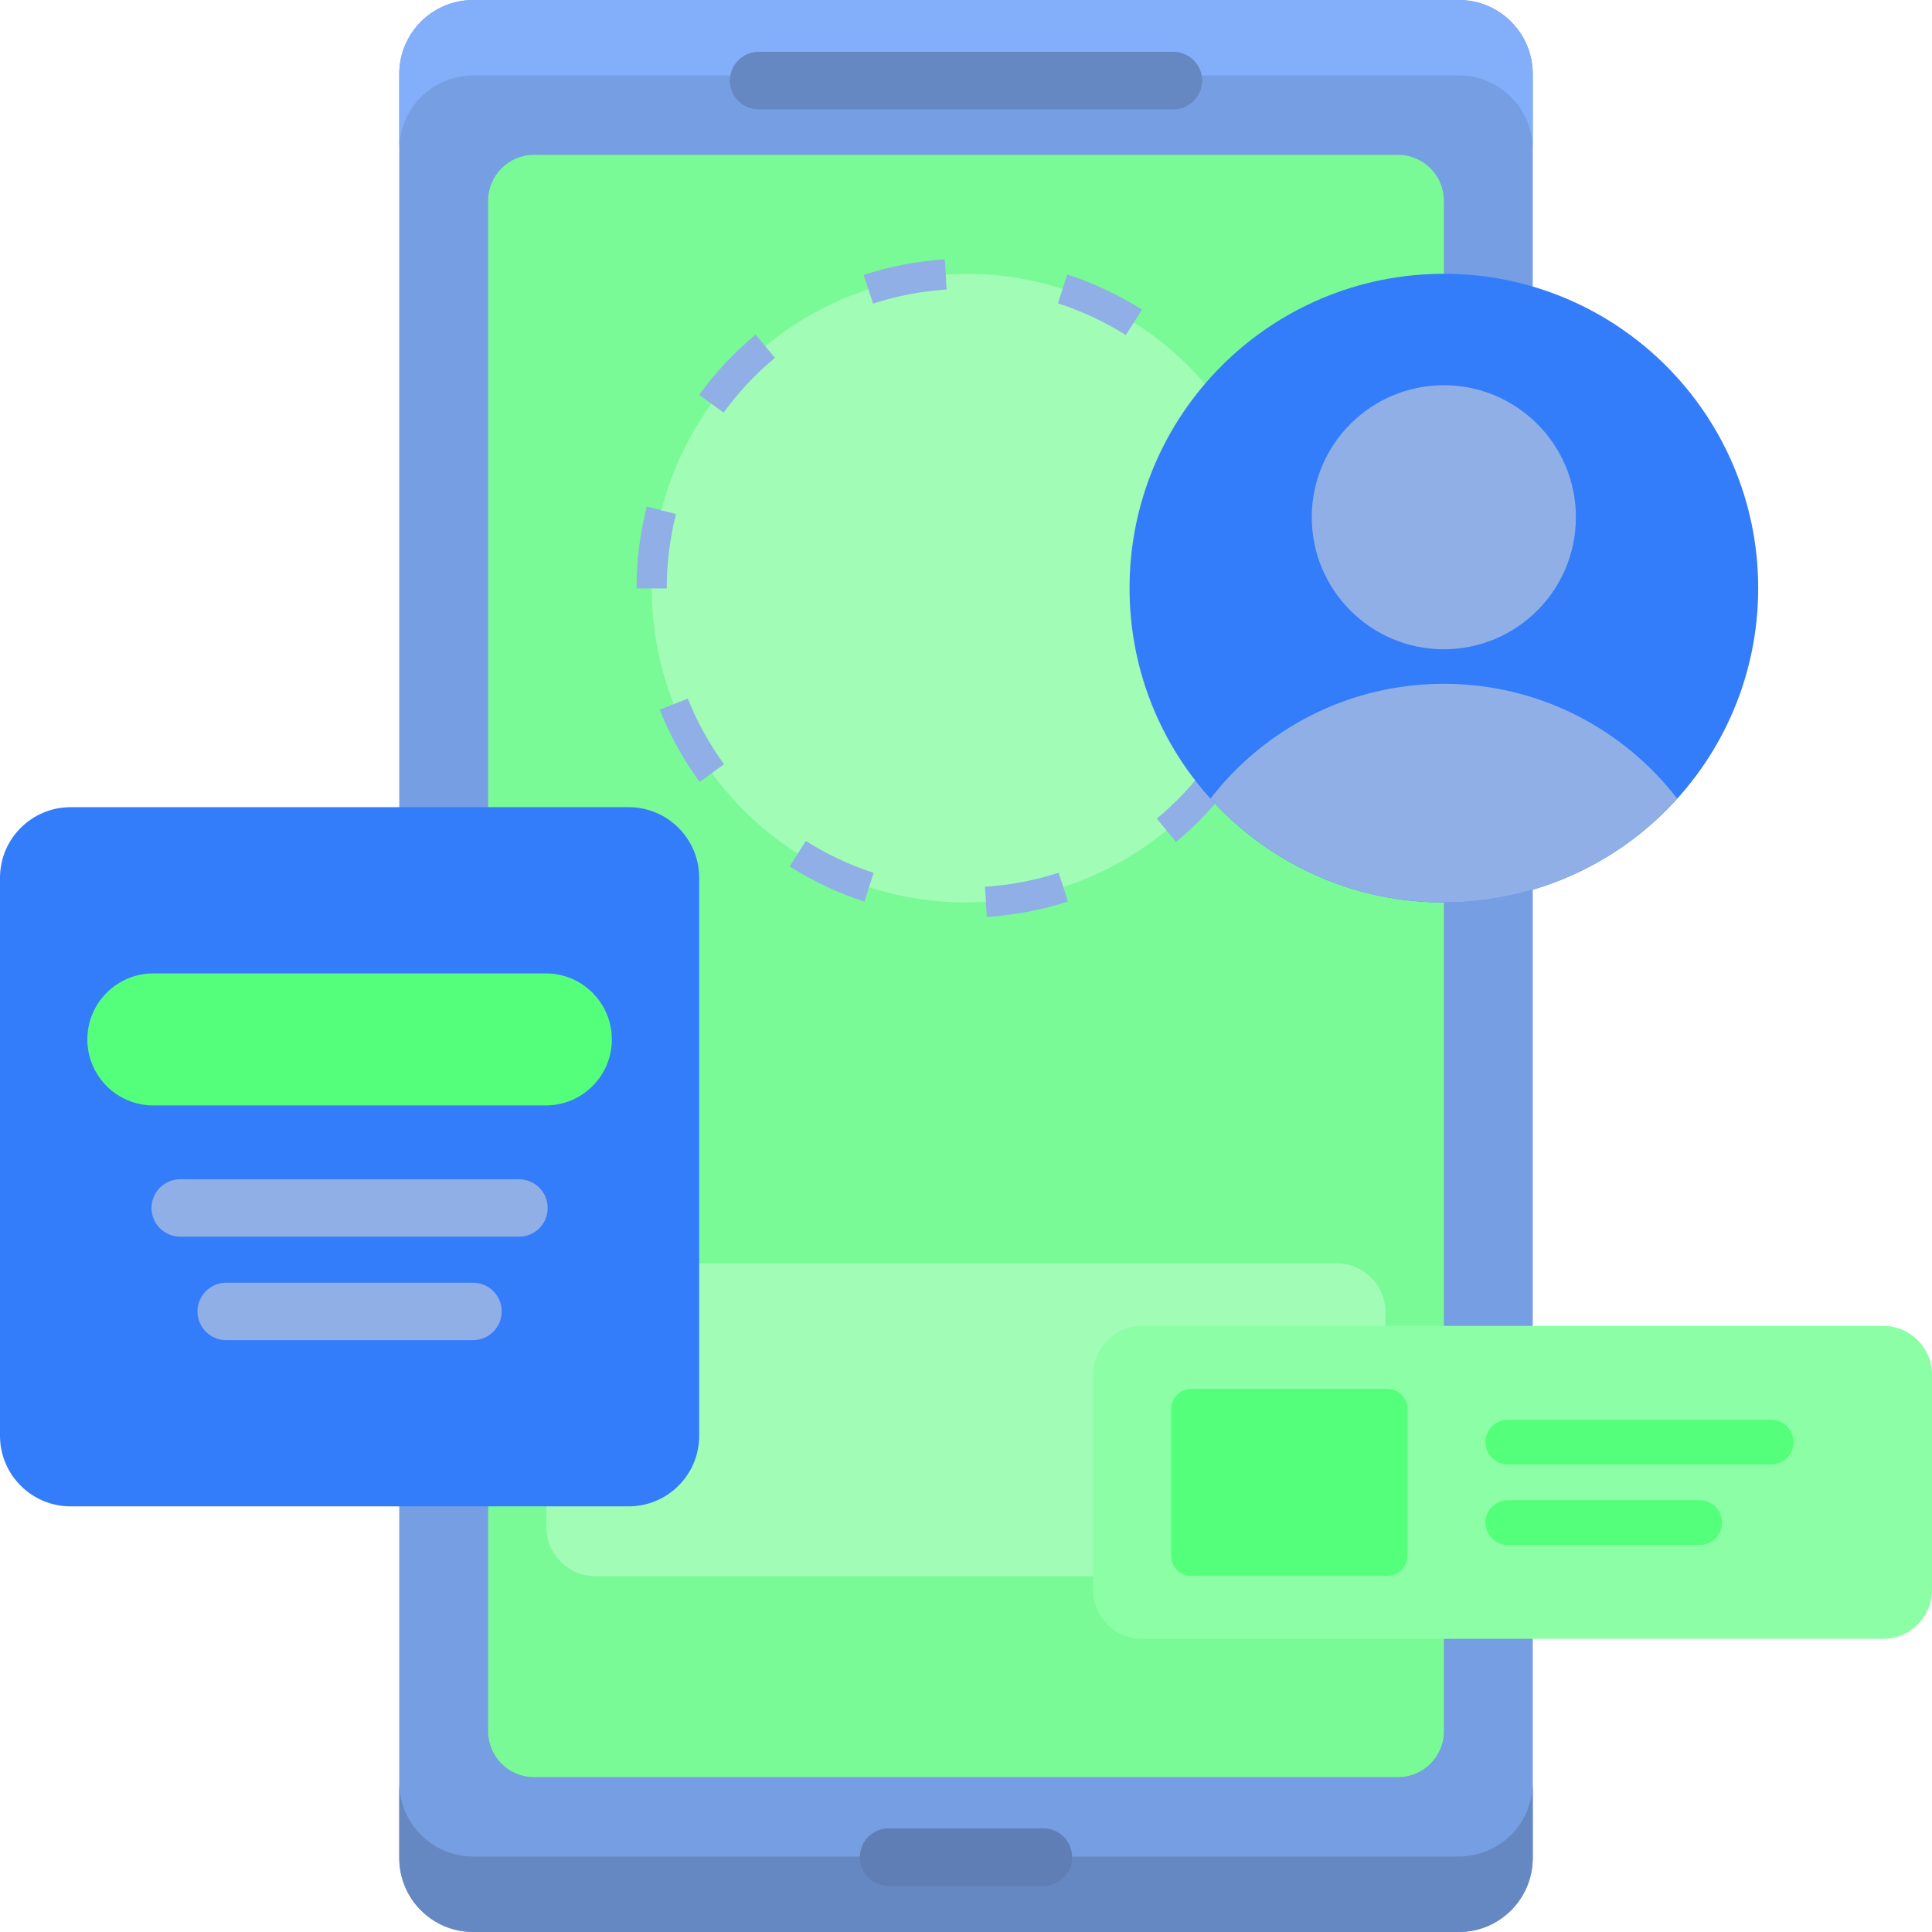
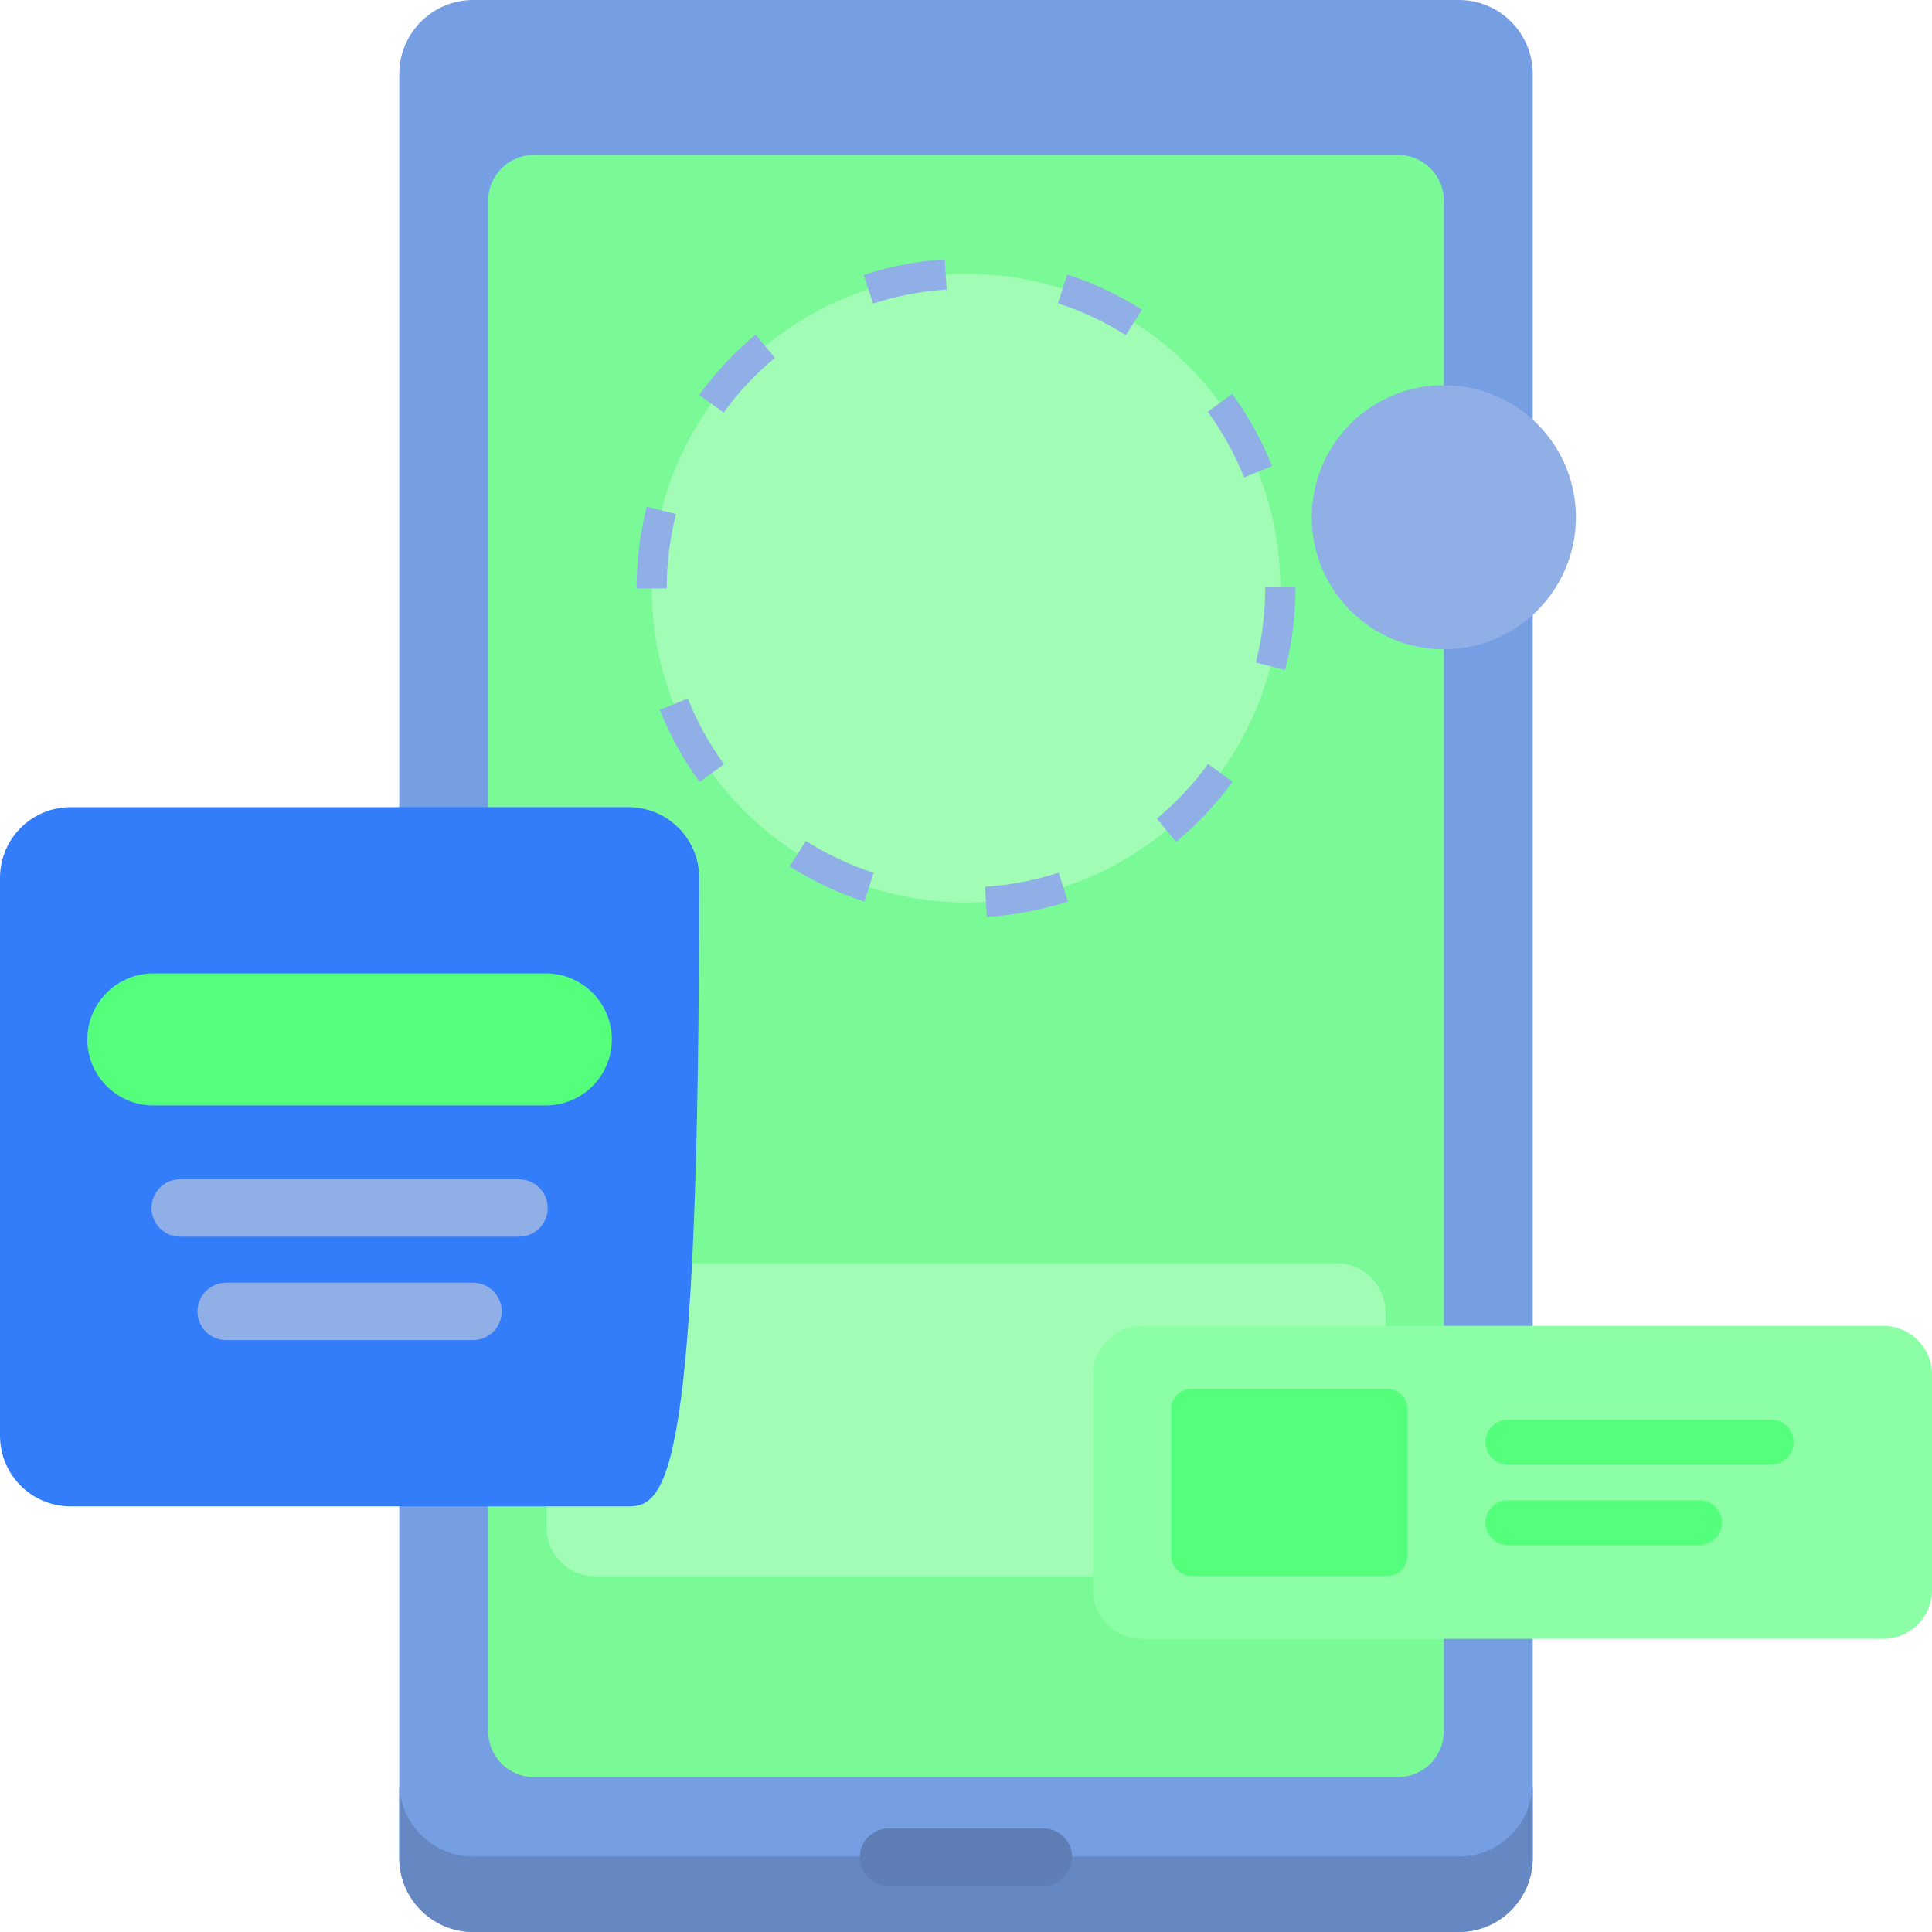
<svg xmlns="http://www.w3.org/2000/svg" width="29" height="29" viewBox="0 0 29 29" fill="none">
  <g clip-path="url(#clip0_33_739)">
    <path d="M23.007 1.111V27.889C23.007 28.503 22.51 29 21.897 29H7.103C6.49 29 5.993 28.503 5.993 27.889V1.111C5.993 0.497 6.49 0 7.103 0H21.897C22.51 0 23.007 0.497 23.007 1.111Z" fill="#769EE2" />
    <path d="M21.897 27.867H7.103C6.49 27.867 5.993 27.37 5.993 26.756V27.889C5.993 28.503 6.49 29 7.103 29H21.897C22.51 29 23.007 28.503 23.007 27.889V26.756C23.007 27.37 22.51 27.867 21.897 27.867Z" fill="#6587C2" />
-     <path d="M21.897 0H7.103C6.49 0 5.993 0.497 5.993 1.111V2.244C5.993 1.63 6.49 1.133 7.103 1.133H21.897C22.51 1.133 23.007 1.63 23.007 2.244V1.111C23.007 0.497 22.51 0 21.897 0Z" fill="#82AEFA" />
    <path d="M20.985 26.675H8.015C7.635 26.675 7.327 26.367 7.327 25.987V3.013C7.327 2.633 7.635 2.325 8.015 2.325H20.985C21.365 2.325 21.673 2.633 21.673 3.013V25.987C21.673 26.367 21.365 26.675 20.985 26.675Z" fill="#7AF997" />
    <path d="M20.064 23.66H8.936C8.532 23.66 8.204 23.333 8.204 22.929V19.694C8.204 19.29 8.532 18.962 8.936 18.962H20.064C20.468 18.962 20.796 19.29 20.796 19.694V22.929C20.796 23.333 20.468 23.66 20.064 23.66Z" fill="#A1FCB6" />
-     <path d="M17.612 1.641H11.387C11.149 1.641 10.956 1.448 10.956 1.209C10.956 0.971 11.149 0.778 11.387 0.778H17.612C17.851 0.778 18.044 0.971 18.044 1.209C18.044 1.448 17.851 1.641 17.612 1.641Z" fill="#6587C2" />
    <path d="M15.662 28.308H13.338C13.1 28.308 12.907 28.115 12.907 27.877C12.907 27.639 13.1 27.445 13.338 27.445H15.662C15.9 27.445 16.093 27.639 16.093 27.877C16.093 28.115 15.9 28.308 15.662 28.308Z" fill="#5E7EB5" />
    <path d="M14.5 13.546C17.106 13.546 19.218 11.434 19.218 8.828C19.218 6.222 17.106 4.11 14.5 4.11C11.894 4.11 9.782 6.222 9.782 8.828C9.782 11.434 11.894 13.546 14.5 13.546Z" fill="#A1FCB6" />
    <path d="M14.813 13.763L14.785 13.31C15.162 13.287 15.533 13.216 15.89 13.1L16.03 13.531C15.637 13.659 15.228 13.737 14.813 13.763ZM12.975 13.533C12.581 13.405 12.204 13.228 11.853 13.005L12.096 12.623C12.414 12.825 12.757 12.986 13.114 13.102L12.975 13.533ZM17.653 12.637L17.364 12.288C17.654 12.048 17.913 11.771 18.134 11.467L18.501 11.734C18.257 12.069 17.972 12.373 17.653 12.637ZM10.502 11.738C10.257 11.402 10.056 11.037 9.903 10.653L10.324 10.486C10.463 10.835 10.646 11.166 10.868 11.471L10.502 11.738ZM19.29 10.057L18.851 9.945C18.944 9.582 18.991 9.206 18.991 8.828L18.991 8.817H19.444L19.445 8.825C19.445 9.244 19.393 9.658 19.29 10.057ZM10.008 8.833L9.555 8.832C9.555 8.414 9.607 8.002 9.708 7.604L10.147 7.716C10.055 8.076 10.009 8.449 10.008 8.825L10.008 8.833ZM18.674 7.165C18.535 6.816 18.351 6.485 18.129 6.181L18.495 5.913C18.739 6.248 18.941 6.613 19.095 6.997L18.674 7.165ZM10.862 6.193L10.495 5.927C10.739 5.592 11.024 5.287 11.342 5.023L11.632 5.371C11.342 5.612 11.083 5.888 10.862 6.193ZM16.899 5.03C16.581 4.829 16.238 4.668 15.88 4.553L16.02 4.121C16.413 4.248 16.791 4.426 17.142 4.648L16.899 5.03ZM13.105 4.557L12.964 4.127C13.357 3.998 13.766 3.92 14.181 3.893L14.21 4.346C13.833 4.37 13.461 4.441 13.105 4.557Z" fill="#8FAFE6" />
-     <path d="M21.673 13.546C24.278 13.546 26.391 11.434 26.391 8.828C26.391 6.222 24.278 4.11 21.673 4.11C19.067 4.11 16.955 6.222 16.955 8.828C16.955 11.434 19.067 13.546 21.673 13.546Z" fill="#337CFA" />
    <path d="M21.673 9.746C22.767 9.746 23.655 8.859 23.655 7.764C23.655 6.67 22.767 5.782 21.673 5.782C20.578 5.782 19.69 6.67 19.69 7.764C19.69 8.859 20.578 9.746 21.673 9.746Z" fill="#8FAFE6" />
-     <path d="M21.672 13.546C23.063 13.546 24.312 12.944 25.176 11.988C24.367 10.94 23.099 10.264 21.672 10.264C20.246 10.264 18.978 10.94 18.169 11.988C19.033 12.944 20.282 13.546 21.672 13.546Z" fill="#8FAFE6" />
    <path d="M28.268 24.599H17.14C16.736 24.599 16.408 24.272 16.408 23.868V20.633C16.408 20.229 16.736 19.902 17.14 19.902H28.268C28.672 19.902 29 20.229 29 20.633V23.868C29 24.272 28.672 24.599 28.268 24.599Z" fill="#8CFFA6" />
    <path d="M20.827 20.847H17.879C17.714 20.847 17.58 20.982 17.58 21.147V23.354C17.58 23.52 17.714 23.654 17.879 23.654H20.827C20.992 23.654 21.126 23.52 21.126 23.354V21.147C21.126 20.982 20.992 20.847 20.827 20.847ZM26.587 21.982H22.632C22.447 21.982 22.297 21.832 22.297 21.647C22.297 21.461 22.447 21.311 22.632 21.311H26.587C26.772 21.311 26.922 21.462 26.922 21.647C26.922 21.832 26.772 21.982 26.587 21.982ZM25.513 23.19H22.632C22.447 23.19 22.297 23.04 22.297 22.855C22.297 22.669 22.447 22.519 22.632 22.519H25.513C25.698 22.519 25.848 22.669 25.848 22.855C25.848 23.04 25.698 23.19 25.513 23.19Z" fill="#54FF7B" />
-     <path d="M9.435 22.611H1.06C0.475 22.611 0 22.137 0 21.551V13.176C0 12.591 0.475 12.116 1.06 12.116H9.435C10.021 12.116 10.495 12.591 10.495 13.176V21.551C10.495 22.137 10.021 22.611 9.435 22.611Z" fill="#337CFA" />
+     <path d="M9.435 22.611H1.06C0.475 22.611 0 22.137 0 21.551V13.176C0 12.591 0.475 12.116 1.06 12.116H9.435C10.021 12.116 10.495 12.591 10.495 13.176C10.495 22.137 10.021 22.611 9.435 22.611Z" fill="#337CFA" />
    <path d="M8.193 16.593H2.302C1.755 16.593 1.311 16.15 1.311 15.602C1.311 15.055 1.755 14.611 2.302 14.611H8.193C8.74 14.611 9.184 15.055 9.184 15.602C9.184 16.15 8.74 16.593 8.193 16.593Z" fill="#54FF7B" />
    <path d="M7.79 18.563H2.705C2.467 18.563 2.274 18.37 2.274 18.132C2.274 17.894 2.467 17.701 2.705 17.701H7.79C8.028 17.701 8.221 17.894 8.221 18.132C8.222 18.37 8.029 18.563 7.79 18.563ZM7.1 20.116H3.395C3.157 20.116 2.964 19.923 2.964 19.685C2.964 19.447 3.157 19.254 3.395 19.254H7.1C7.338 19.254 7.531 19.447 7.531 19.685C7.531 19.923 7.338 20.116 7.1 20.116Z" fill="#8FAFE6" />
  </g>
  <defs>
    <clipPath id="clip0_33_739">
      <rect width="29" height="29" fill="white" />
    </clipPath>
  </defs>
</svg>